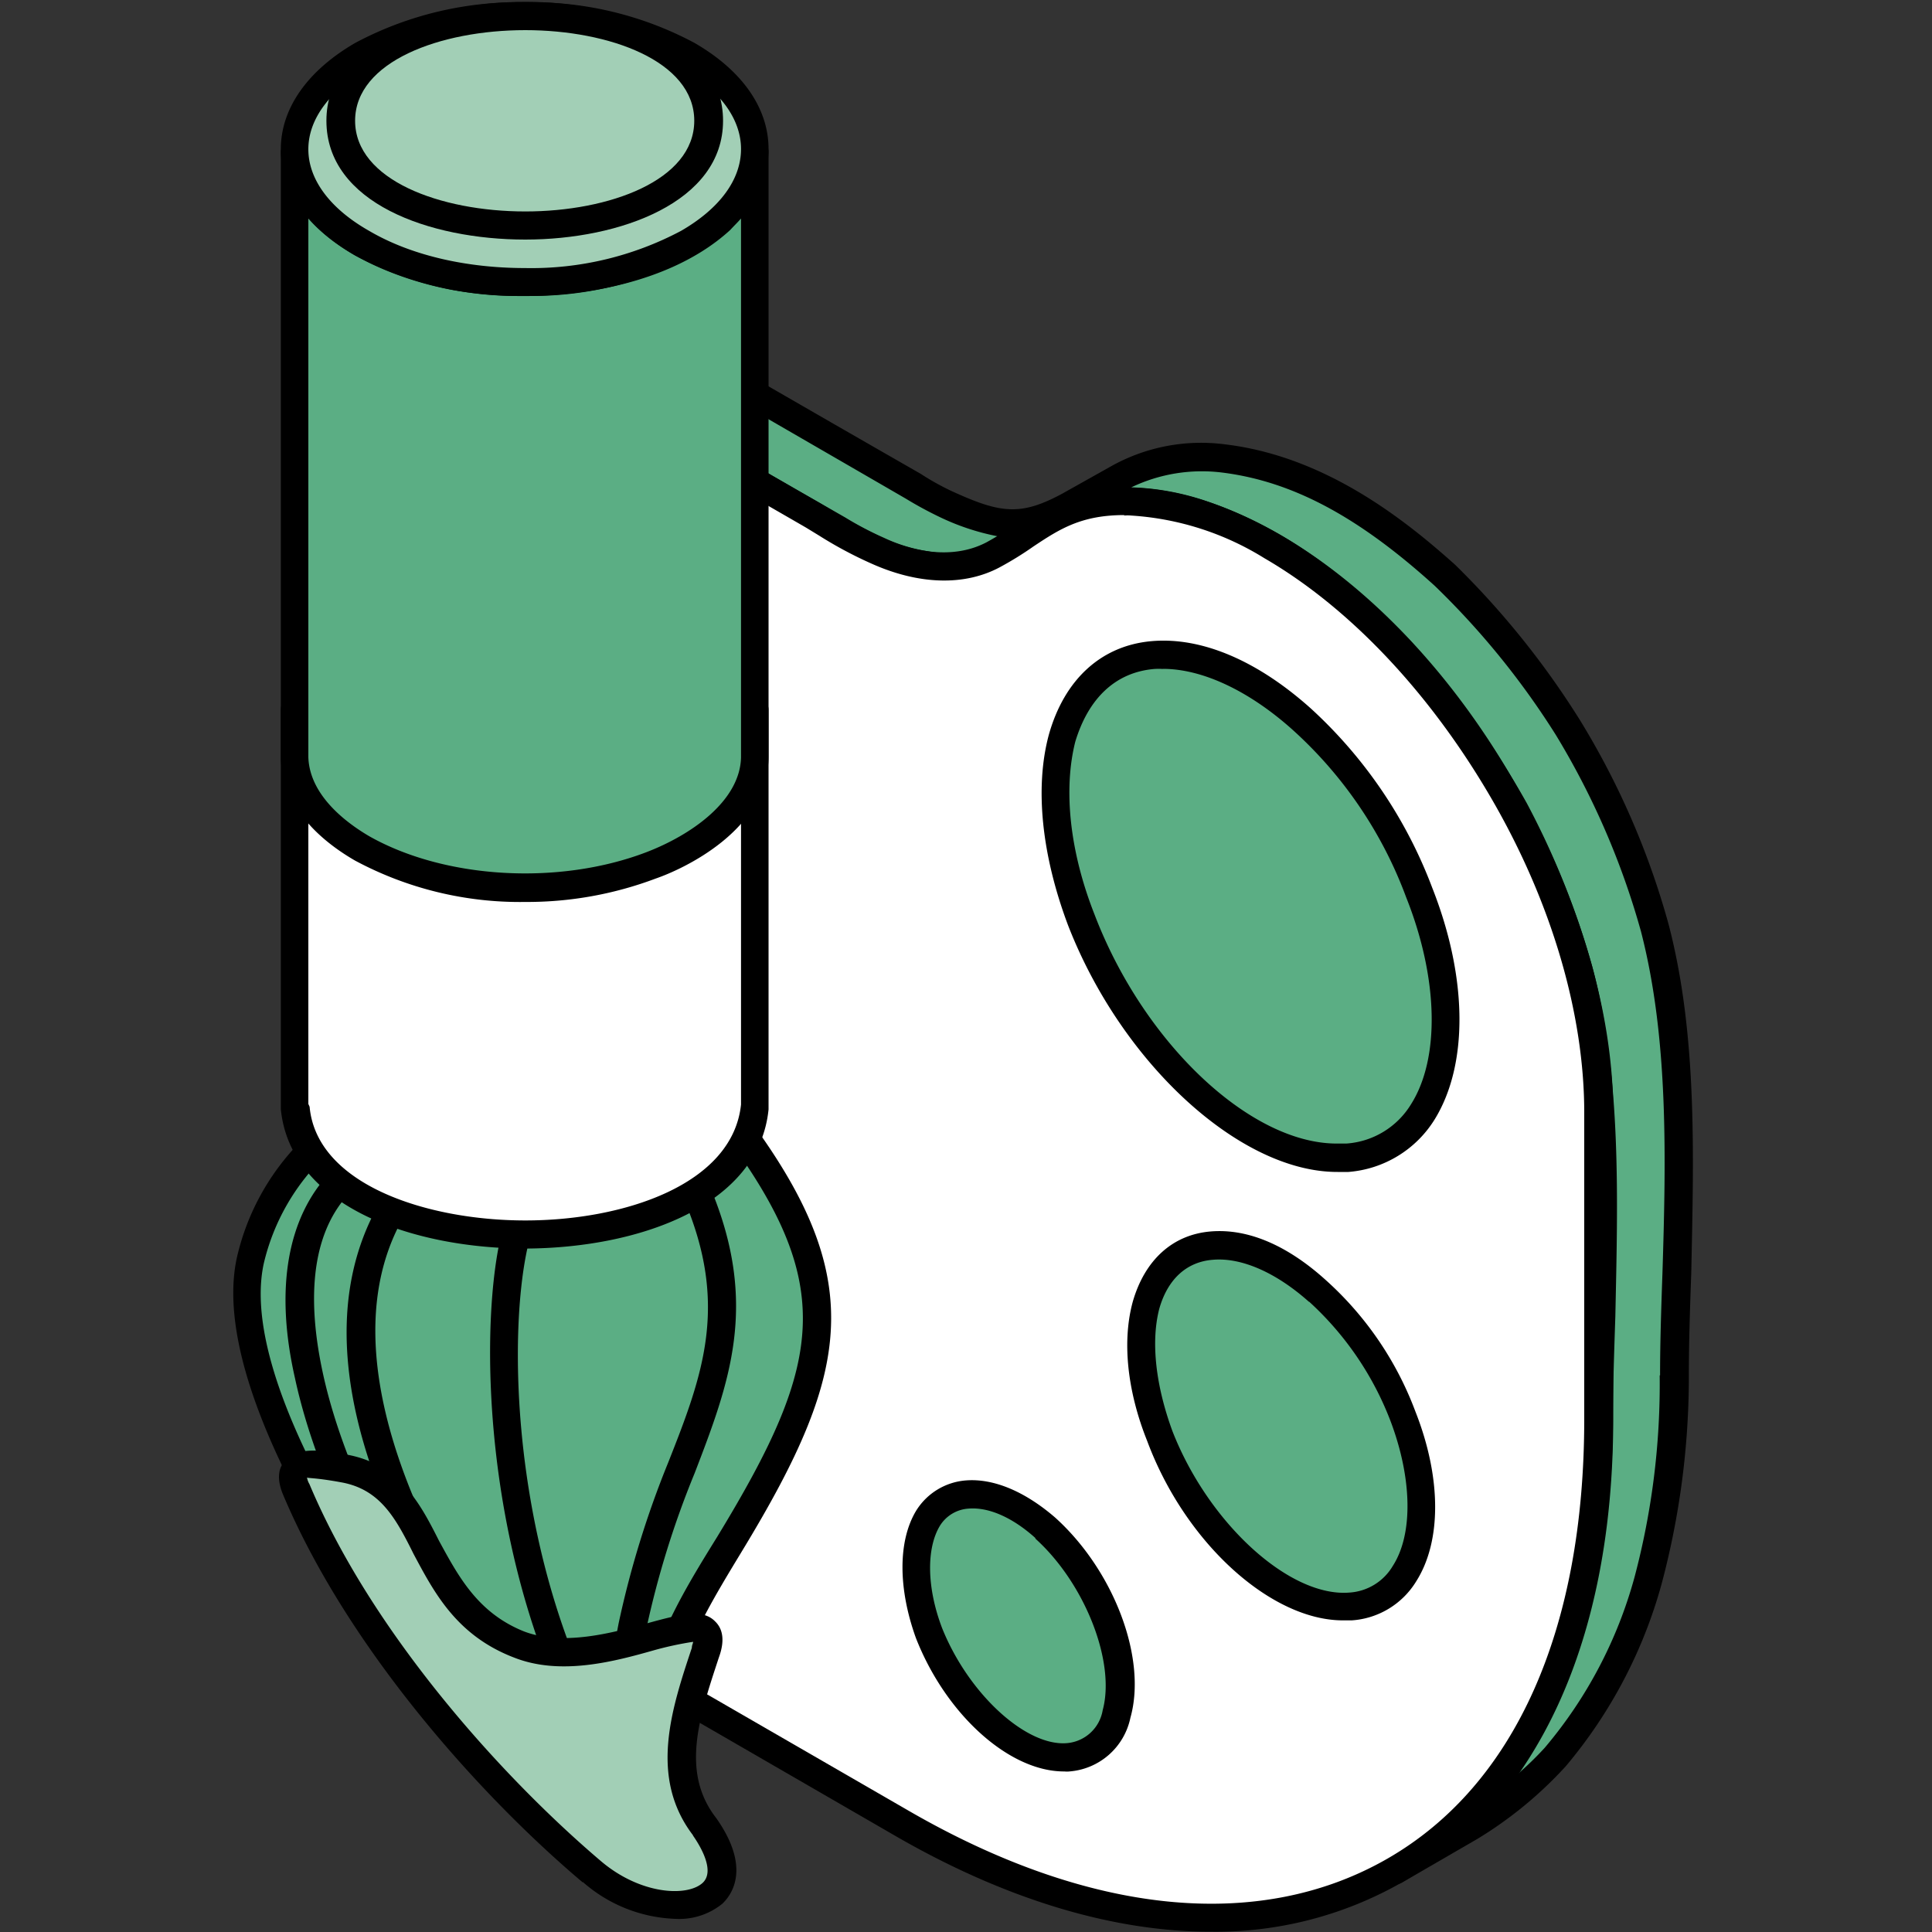
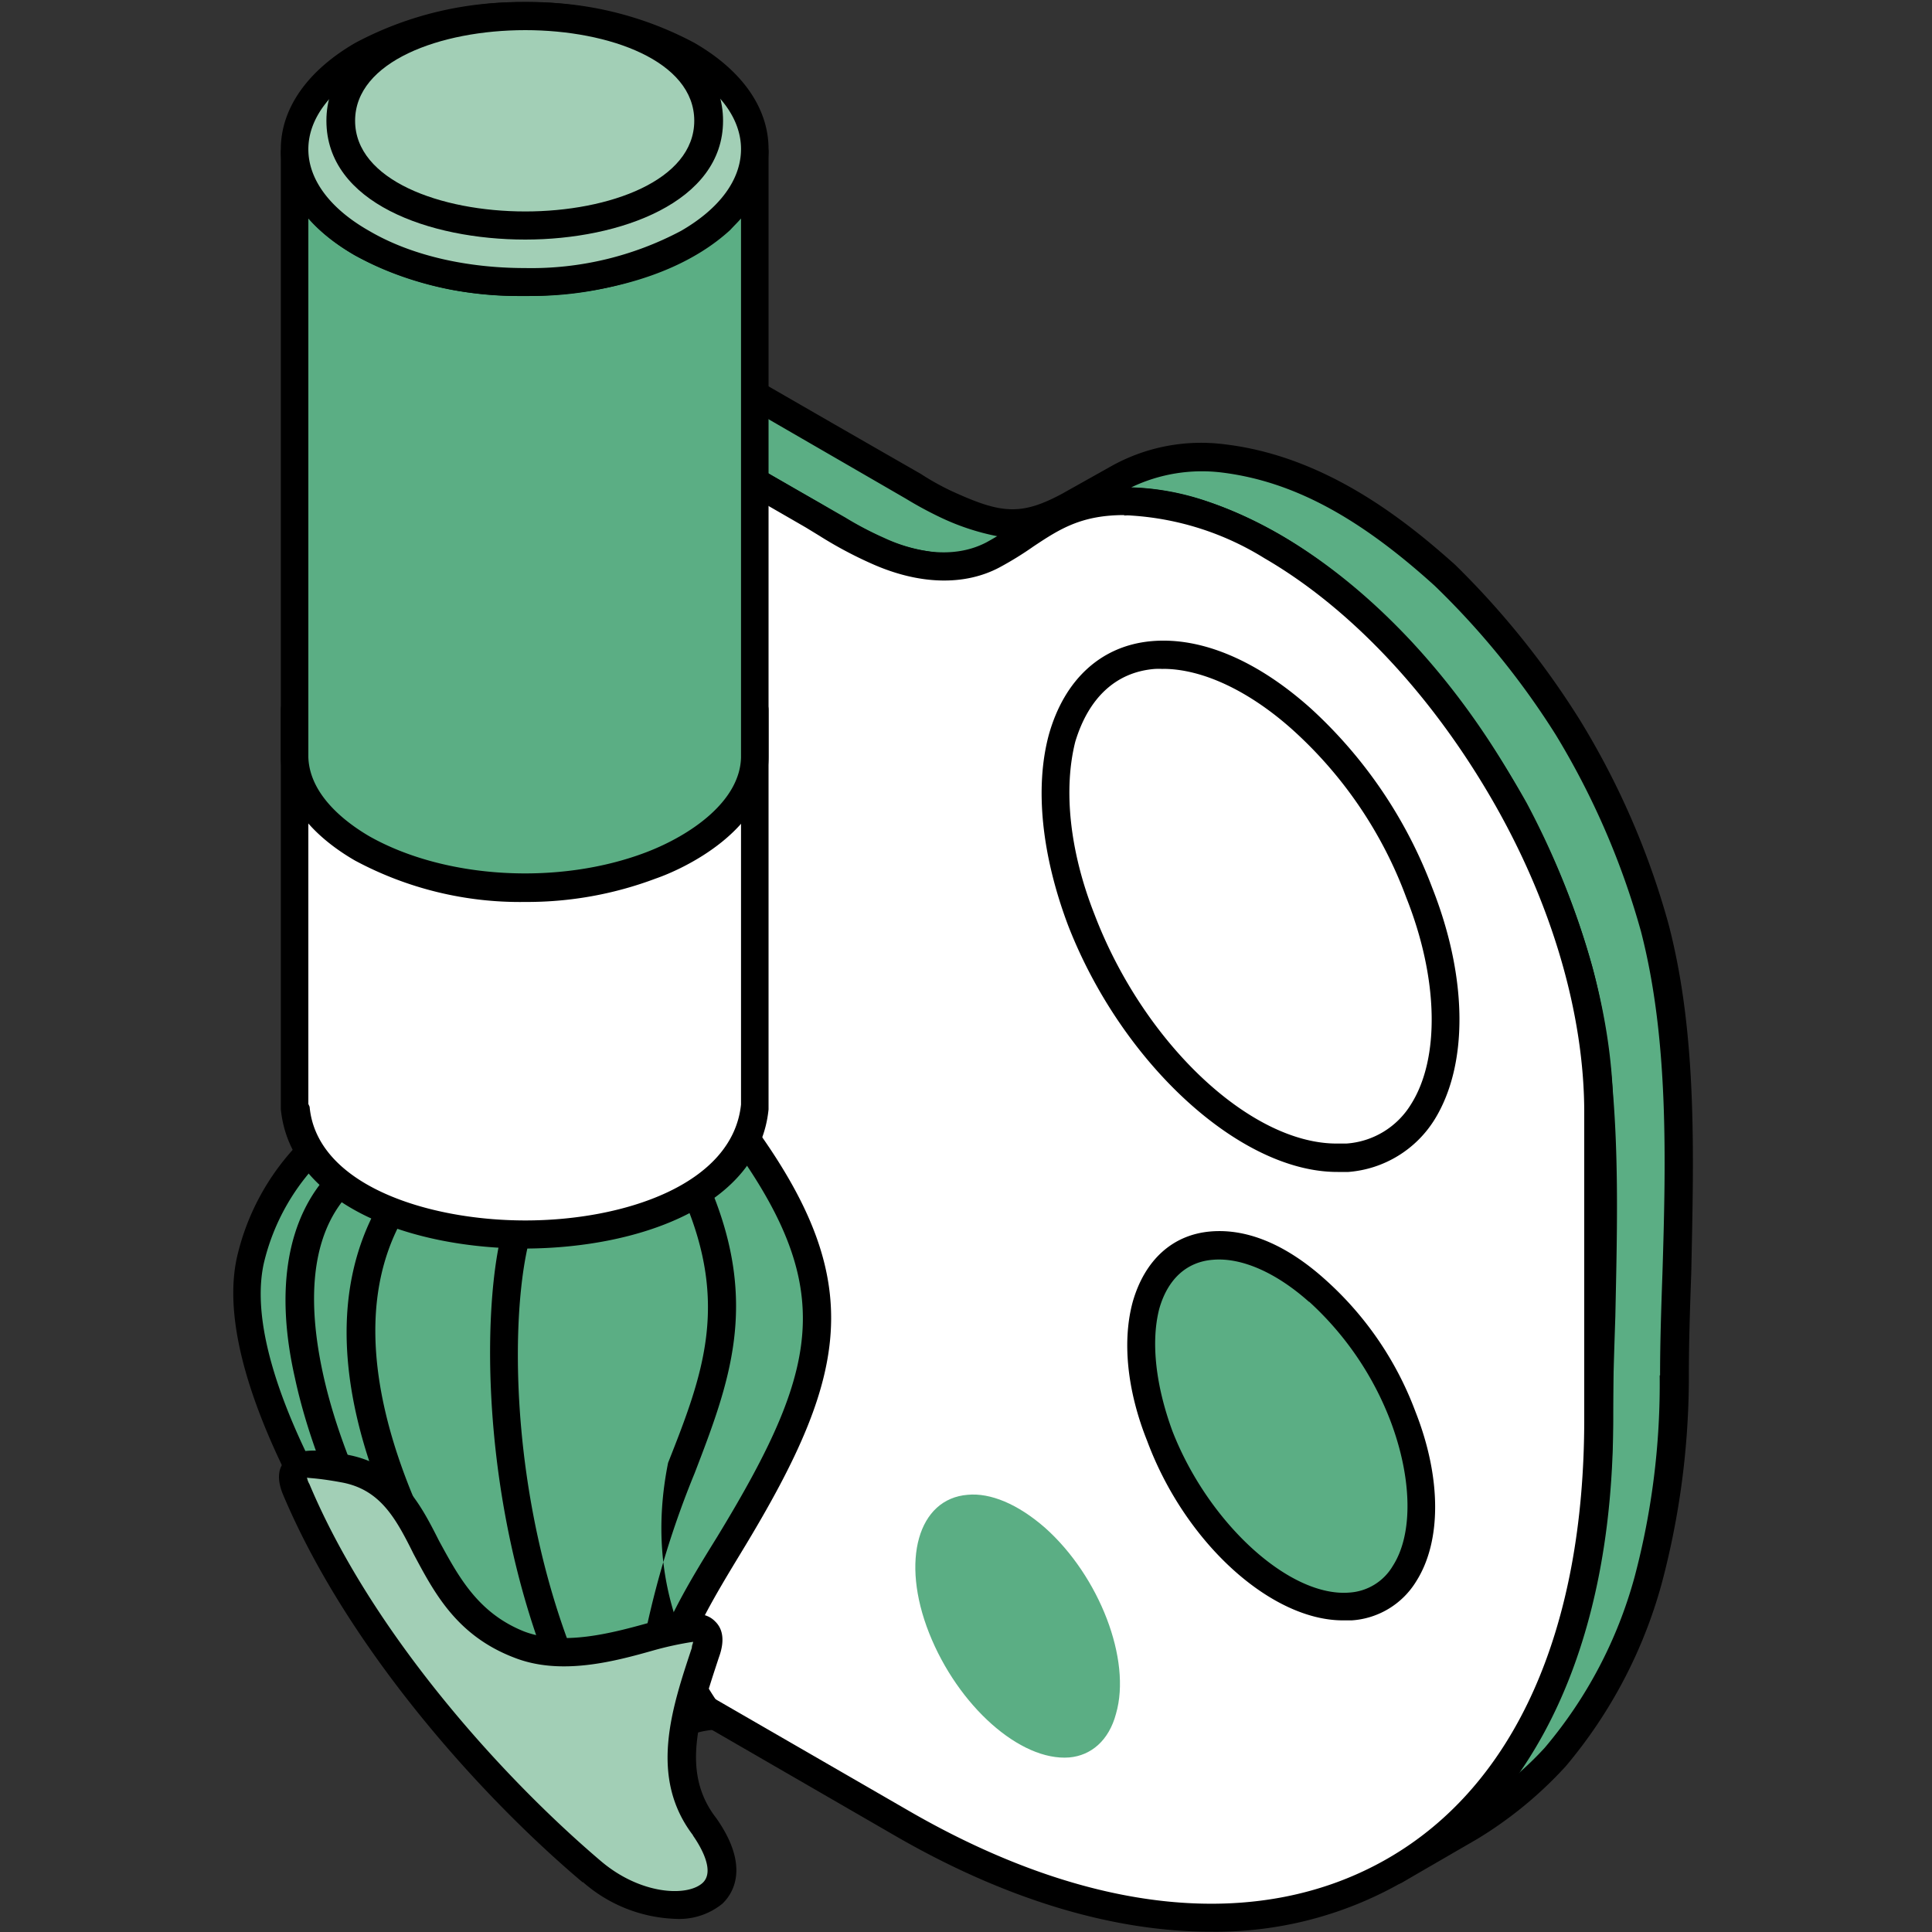
<svg xmlns="http://www.w3.org/2000/svg" width="200" height="200" viewBox="0 0 200 200">
  <rect x="0" y="0" width="200" height="200" fill="#333333" stroke="none" />
  <defs>
    <style>.cls-1{fill:#5bae84;}.cls-1,.cls-2,.cls-3,.cls-4{fill-rule:evenodd;}.cls-3{fill:#fff;}.cls-4{fill:#a2cfb6;}</style>
  </defs>
  <g id="Layer_3" data-name="Layer 3">
    <path class="cls-1" d="M173.34,142.38a81.38,81.38,0,0,1-2.73,21.24,50.29,50.29,0,0,1-9.55,18.27,37.09,37.09,0,0,1-8.93,7.25l-7.82,4.52a37.82,37.82,0,0,0,12.53-12.06,53.19,53.19,0,0,0,6-13.46,81.72,81.72,0,0,0,2.72-21.23c0-14.66,1.74-31.68-2.1-46.34a74.34,74.34,0,0,0-6.7-16.74,82.41,82.41,0,0,0-11.78-16.64C138.86,61,132.41,55.88,124.1,53.13a24,24,0,0,0-10.3-1.08c-2.23.37-2.49.62-4.72,1.77l-5.83,3.41a10.9,10.9,0,0,1-7.32,1.28A18.43,18.43,0,0,1,90.85,57a32.9,32.9,0,0,1-4.1-2.18C77,49.21,67.28,43.57,57.48,37.93l7.81-4.52c9.8,5.64,19.48,11.28,29.28,16.91a38.14,38.14,0,0,0,3.35,1.85c5.21,2.4,7.94,2.84,12.65.21l5.21-2.88a18.43,18.43,0,0,1,10.92-2c8.93,1.12,16.37,6.22,22.82,12.1A77.1,77.1,0,0,1,162.3,75.31a84.71,84.71,0,0,1,9.06,20.74C175.08,110.74,173.34,127.78,173.34,142.38Z" />
    <path class="cls-2" d="M103.25,55.51a24.59,24.59,0,0,1-6-2,39.52,39.52,0,0,1-3.48-1.89c-8.18-4.74-16.37-9.46-24.43-14.15l-4.1-2.36-4.83,2.84.12.13C69.51,43.2,78.44,48.39,87.5,53.57a33.29,33.29,0,0,0,4,2.1,16.46,16.46,0,0,0,4.59,1.4A9.18,9.18,0,0,0,102.51,56l.74-.44Zm68.6,86.87Zm0,0c0-3.46.12-7,.25-10.69.37-11.94.62-24.26-2.23-35.28a80.91,80.91,0,0,0-8.81-20.33,82.46,82.46,0,0,0-12.53-15.43c-7.94-7.2-14.76-10.82-22-11.73a16.91,16.91,0,0,0-9.42,1.53,26.55,26.55,0,0,1,7.44,1.31c7.44,2.47,14,6.91,21.34,14.45a93.34,93.34,0,0,1,12.15,16.91,84.36,84.36,0,0,1,6.83,17.08c3,11.4,2.6,24,2.35,36.05-.12,3.66-.25,7.21-.25,10.66a83.64,83.64,0,0,1-2.85,21.64,49.7,49.7,0,0,1-6.2,13.87,8.06,8.06,0,0,1-.87,1.28,33.2,33.2,0,0,0,2.85-2.76,46.1,46.1,0,0,0,9.31-17.69,78,78,0,0,0,2.6-20.87Zm-28.78,52a1.43,1.43,0,0,1,.5-2,36.23,36.23,0,0,0,12-11.6,50.88,50.88,0,0,0,5.83-13.08A77.78,77.78,0,0,0,164,146.91c0-3.45.12-7,.25-10.7.37-11.93.62-24.24-2.24-35.26a72.22,72.22,0,0,0-6.57-16.43,81.3,81.3,0,0,0-11.66-16.3c-6.95-7.16-13.15-11.4-20.1-13.71a23.24,23.24,0,0,0-9.68-1,8.92,8.92,0,0,0-3.72,1.32l-6.45,3.7A12.15,12.15,0,0,1,95.69,60a19.72,19.72,0,0,1-5.46-1.6A41.13,41.13,0,0,1,86,56.13c-8.93-5.24-18-10.37-26.92-15.56l-2.36-1.36a1.62,1.62,0,0,1,0-2.55l7.94-4.49a1.22,1.22,0,0,1,1.37,0l4.71,2.72Q83,42,95.31,49.05a26.53,26.53,0,0,0,3.23,1.8c5,2.28,7.07,2.6,11.41.26l5.21-2.92A19.09,19.09,0,0,1,126.82,46c10.3,1.23,18.49,7.69,23.82,12.47a87.28,87.28,0,0,1,12.9,16.05,82,82,0,0,1,9.18,21.12c3,11.43,2.61,23.95,2.36,36.08-.13,3.62-.25,7.21-.25,10.62h0A83.33,83.33,0,0,1,172,164a49.67,49.67,0,0,1-9.92,18.85,41.49,41.49,0,0,1-9.17,7.53l-7.82,4.53a1.69,1.69,0,0,1-.75.16A1.43,1.43,0,0,1,143.07,194.41Z" />
    <path class="cls-3" d="M165.52,146.91c0,23-8.06,39.17-21.21,46.75s-31.13,6.5-51.11-5L57.48,168.06V37.93c8.93,5.15,17.74,10.26,26.67,15.39A55.66,55.66,0,0,0,90.85,57c4.59,2,8.68,2.14,12,.38,5-2.68,7-5.72,14.27-5.53,4.34.13,9.3,1.65,14.51,4.61,9.43,5.43,17.86,14.7,23.94,25.31s9.92,22.59,9.92,33.37Z" />
    <path class="cls-2" d="M116.4,53.32c-4.46,0-6.7,1.44-9.42,3.25a34.66,34.66,0,0,1-3.48,2.15c-3.6,1.93-8.31,1.85-13.27-.37a42.16,42.16,0,0,1-5.46-2.92l-1.36-.83C75.22,49.87,67,45.17,59,40.45V167.2l35,20.21c18.73,10.85,36.34,12.63,49.62,5S164,168.6,164,146.91V115.17c0-10.19-3.35-21.77-9.68-32.63s-14.64-19.66-23.44-24.76a29.66,29.66,0,0,0-13.77-4.41,3.78,3.78,0,0,0-.75,0ZM92.46,189.92l-35.6-20.58a1.48,1.48,0,0,1-.75-1.28V37.93a1.4,1.4,0,0,1,.75-1.27,1.37,1.37,0,0,1,1.36,0C67.16,41.8,76,47,84.89,52.09l1.37.82a55.32,55.32,0,0,0,5.21,2.81c4.09,1.81,7.81,1.92,10.67.41a36.19,36.19,0,0,0,3.22-2c3.1-2,5.71-3.82,11.79-3.65,4.83.12,9.92,1.77,15.26,4.81,9.3,5.35,18,14.52,24.43,25.8S167,104.48,167,115.17v31.74c0,22.8-7.81,39.83-21.95,48a38.89,38.89,0,0,1-19.6,5.06C115.29,200,104,196.63,92.46,189.92Z" />
    <path class="cls-1" d="M136.5,133.7a32.48,32.48,0,0,1,8.68,12.88c4,10.33,1.62,19.13-5.33,19.72S124,159,120,148.64c-1.74-4.77-2.36-9.67-1.37-13.5s3.6-5.92,6.83-6.21S132.65,130.24,136.5,133.7Z" />
    <path class="cls-2" d="M135.51,134.77h0c-3.36-3-6.95-4.61-9.93-4.36-2.73.2-4.71,2-5.58,5.1-.87,3.41-.37,7.9,1.37,12.64,3.72,9.54,12.15,17.24,18.35,16.71a5.62,5.62,0,0,0,4.47-2.77c2.11-3.29,2-9.05-.25-15a32.33,32.33,0,0,0-8.43-12.35Zm-16.75,14.41c-2.11-5.27-2.6-10.42-1.49-14.45,1.24-4.28,4.1-6.92,8.06-7.25s8.07,1.53,12,5.11h0a34.45,34.45,0,0,1,9.18,13.5c2.72,6.87,2.72,13.44.12,17.57a8.47,8.47,0,0,1-6.7,4.08c-.37,0-.62,0-.87,0C131.66,167.77,122.73,159.83,118.76,149.18Z" />
    <path class="cls-1" d="M108.21,158.18c5.59,5,8.94,13.63,7.32,19.22-.74,2.8-2.6,4.33-4.83,4.53-5.09.41-11.54-5.35-14.52-12.88s-1.12-13.91,4-14.31C102.51,154.52,105.36,155.68,108.21,158.18Z" />
-     <path class="cls-2" d="M107.22,159.25h0c-2.35-2.13-4.84-3.25-6.94-3.08a3.77,3.77,0,0,0-3,1.81c-1.37,2.3-1.37,6.33.25,10.57,2.73,6.8,8.68,12.24,12.9,11.9a4.1,4.1,0,0,0,3.72-3.41c1.36-5-1.86-13.18-7-17.79Zm-12.4,10.33c-1.86-5.14-1.86-10.05,0-13.16a6.66,6.66,0,0,1,5.21-3.17c2.85-.21,6.07,1.15,9.18,3.83h0c6.08,5.47,9.55,14.56,7.81,20.74a7,7,0,0,1-6.32,5.56,2.15,2.15,0,0,1-.5,0C104.49,183.42,97.92,177.49,94.82,169.58Z" />
-     <path class="cls-1" d="M134.76,74.44a46.79,46.79,0,0,1,12.16,18c5.58,14.32,2.23,26.63-7.45,27.41s-22.08-10.2-27.53-24.57c-2.61-6.67-3.35-13.46-2-18.81s5-8.26,9.43-8.64S129.43,69.66,134.76,74.44Z" />
    <path class="cls-2" d="M134.76,74.44Zm-14.39-5.19a7.11,7.11,0,0,0-.86,0c-4,.33-6.83,3-8.2,7.54-1.23,4.89-.61,11.28,2,17.89,5.09,13.33,16.13,23.7,25.06,23.7.37,0,.62,0,1,0a8.52,8.52,0,0,0,6.7-4.07c3-4.74,2.85-13-.5-21.41a43.81,43.81,0,0,0-11.78-17.37h0c-4.47-4-9.3-6.29-13.4-6.29Zm-9.8,26.55c-2.73-7.25-3.47-14.24-2-19.72,1.61-5.76,5.45-9.26,10.66-9.71s11,2.06,16.5,7h0a48.1,48.1,0,0,1,12.53,18.52c3.72,9.42,3.72,18.38.25,24a11.55,11.55,0,0,1-8.93,5.43c-.37,0-.74,0-1.11,0C128.43,121.35,116.16,110.17,110.57,95.8Z" />
    <path class="cls-1" d="M71.87,189.92c-7.82-11.19-2.11-20.58,3.6-30,11.78-19.27,12.9-28-1-45.76l-37.21.16-4.35,4a23.84,23.84,0,0,0-7.06,12.14c-3.6,17,23.44,51.4,35.72,61.94C68.77,198.51,78,198.55,71.87,189.92Z" />
    <path class="cls-2" d="M71.87,189.92Zm1.86-74.25-35.85.12-4,3.66a22.58,22.58,0,0,0-6.58,11.37c-3.47,16.05,22.83,49.92,35.23,60.53,4.35,3.71,8.81,4.46,9.68,3.63.37-.29.25-1.69-1.49-4.21h0c-8.43-12-2.48-22,3.47-31.59,11.29-18.53,12.66-26.59-.49-43.51Zm-13,77.9c-12.28-10.4-40.06-45.51-36.22-63.33a25,25,0,0,1,7.44-12.88l4.34-4.07a1.49,1.49,0,0,1,1-.42l37.21-.11h0a1.28,1.28,0,0,1,1.12.56c14.51,18.37,12.9,28,1.12,47.37-5.59,9.22-10.92,17.95-3.6,28.41,3.23,4.56,2.36,6.91,1.11,8.06a4.63,4.63,0,0,1-3.22,1C68,198.19,64.18,196.5,60.7,193.57Z" />
-     <path class="cls-2" d="M72.61,196.41a1.56,1.56,0,0,0,.87-.32,1.49,1.49,0,0,0,.25-2.06c-4.47-5.61-9.18-13.54-6.82-25.43a95,95,0,0,1,5-16.1c3.6-9.37,6.7-17.48,1.61-29.59a1.6,1.6,0,0,0-2-.78,1.43,1.43,0,0,0-.75,1.94c4.72,11,2,18.24-1.61,27.36A99.22,99.22,0,0,0,64.05,168c-2.6,13,2.61,21.73,7.32,27.83A1.76,1.76,0,0,0,72.61,196.41Z" />
+     <path class="cls-2" d="M72.61,196.41a1.56,1.56,0,0,0,.87-.32,1.49,1.49,0,0,0,.25-2.06c-4.47-5.61-9.18-13.54-6.82-25.43a95,95,0,0,1,5-16.1c3.6-9.37,6.7-17.48,1.61-29.59a1.6,1.6,0,0,0-2-.78,1.43,1.43,0,0,0-.75,1.94c4.72,11,2,18.24-1.61,27.36c-2.6,13,2.61,21.73,7.32,27.83A1.76,1.76,0,0,0,72.61,196.41Z" />
    <path class="cls-2" d="M71.5,194.32a1.29,1.29,0,0,0,1-.46,1.36,1.36,0,0,0,0-2.05C52.89,172.67,51.89,139,54.87,128.1a1.41,1.41,0,0,0-1-1.76,1.5,1.5,0,0,0-1.86,1c-3,11.31-2.11,46.54,18.36,66.55A2,2,0,0,0,71.5,194.32Z" />
    <path class="cls-2" d="M70.63,197.2a1.43,1.43,0,0,0,1.36-.91,1.36,1.36,0,0,0-.74-1.88,3.41,3.41,0,0,1-.5-.21,1.6,1.6,0,0,0-.49-1.24c-16.88-15.6-39.45-47.53-28.54-66.87a1.33,1.33,0,0,0-.49-2,1.49,1.49,0,0,0-2,.53c-11,19.39,7.45,47,21.34,62.52-11.79-10.83-23.94-30-27.17-45.1-1.24-5.77-1.86-13.71,2.85-18.61a1.53,1.53,0,0,0-.12-2.1,1.37,1.37,0,0,0-2,.09c-4.34,4.6-5.71,11.93-3.6,21.22C35,163.49,55,191,70.13,197.07A1,1,0,0,0,70.63,197.2Z" />
    <path class="cls-3" d="M30.56,114.64V73.45c.25,4.32,3.35,7.29,7,9.38,8.68,4.94,21.21,5.23,30.39,1.57,4.71-1.9,9.92-5.43,10.3-11v40.87l-.13.32C76.34,132.05,32.3,132.13,30.56,114.64Z" />
    <path class="cls-2" d="M30.56,114.64h0ZM76.71,80.28a21.52,21.52,0,0,1-8.31,5.47c-10.05,4-22.83,3.34-31.64-1.64a22,22,0,0,1-4.84-3.83v34l.13.29c.74,8.07,12.16,11.77,22.33,11.77h0c10.17,0,21.46-3.7,22.33-12v-34ZM29.07,114.82V73.45A1.48,1.48,0,0,1,30.44,72a1.29,1.29,0,0,1,1.48,1.35c.25,3.18,2.24,5.89,6.33,8.24,7.94,4.53,20,5.09,29.15,1.47,3.35-1.35,8.94-4.44,9.31-9.66A1.41,1.41,0,0,1,78.2,72h0a1.48,1.48,0,0,1,1.36,1.48v41.37c-1,9.91-13.28,14.35-25.18,14.4h0C42.47,129.22,30.06,124.76,29.07,114.82Z" />
    <path class="cls-1" d="M37.51,87.86c-3.48-2-6.83-5.19-6.95-9.43V15.8c.49,7.65,10.05,11.56,16.5,12.75,8.68,1.6,20.84.38,27.54-5.84a10.65,10.65,0,0,0,3.6-6.91V78.43C78,84,72.12,87.81,67.4,89.58,58.35,93.08,46.07,92.66,37.51,87.86Z" />
    <path class="cls-2" d="M37.51,87.86h0Zm39.2-65.24c-.37.42-.75.78-1.12,1.19-7.19,6.59-20,7.83-28.9,6.18-5.21-1-11.29-3.41-14.77-7.37V78.38c.13,4,4,6.84,6.33,8.2,7.82,4.41,19.6,5.1,28.66,1.64,4.59-1.76,9.67-5.26,9.8-9.79V22.62ZM36.76,89.09h0c-3.47-2-7.57-5.51-7.69-10.66V15.8a1.43,1.43,0,0,1,2.85-.14c.38,6.43,8.56,10.17,15.38,11.45,8.07,1.53,19.86.45,26.31-5.47a8.56,8.56,0,0,0,3.1-6,1.39,1.39,0,0,1,1.49-1.35,1.46,1.46,0,0,1,1.36,1.49V78.47C79.43,86,70.63,90,67.9,90.94a37.76,37.76,0,0,1-13.52,2.43A36.1,36.1,0,0,1,36.76,89.09Z" />
    <path class="cls-4" d="M54.38,29.21c-6.08,0-12.28-1.37-16.87-4S30.56,19,30.56,15.43s2.23-7,7-9.72,10.79-4,16.87-4S66.53,3,71.12,5.71s7.08,6.22,7.08,9.72-2.36,7.07-7.08,9.75A34.18,34.18,0,0,1,54.38,29.21Z" />
    <path class="cls-2" d="M54.38,3.16C48.17,3.16,42.47,4.52,38.25,7c-4.09,2.3-6.33,5.32-6.33,8.45s2.24,6.16,6.33,8.47c4.22,2.47,9.92,3.83,16.13,3.83A33.06,33.06,0,0,0,70.5,23.9c4-2.31,6.21-5.31,6.21-8.47S74.47,9.28,70.5,7A33.17,33.17,0,0,0,54.38,3.16ZM36.76,26.45c-5-2.88-7.69-6.8-7.69-11s2.73-8.12,7.69-11A35.81,35.81,0,0,1,54.38.24,35.63,35.63,0,0,1,71.87,4.43c5,2.88,7.69,6.79,7.69,11s-2.73,8.14-7.69,11a35.52,35.52,0,0,1-17.49,4.2A35.71,35.71,0,0,1,36.76,26.45Z" />
    <path class="cls-4" d="M35.27,12.5c0-14.44,38.09-14.44,38.09,0S35.27,27,35.27,12.5Z" />
    <path class="cls-2" d="M54.38,3.12c-8.81,0-17.62,3.25-17.62,9.38s8.81,9.39,17.62,9.39h0c8.68,0,17.49-3.21,17.49-9.39S63.06,3.12,54.38,3.12ZM33.79,12.5h0C33.79,4.07,44.45.19,54.38.19h0c9.8,0,20.47,3.88,20.47,12.31S64.18,24.8,54.38,24.8h0C44.45,24.8,33.79,21,33.79,12.5Z" />
    <path class="cls-4" d="M72.86,189.1c-4.09-5.47-2-11.95.13-18.11,2.23-6.75-10.3,2.66-19.23-.79C42.84,166,45.07,153.74,35.64,152c-3.34-.62-6.32-.94-5,2.18,7.2,16.91,21.71,32,30.52,39.55C68.4,199.75,78.94,197.69,72.86,189.1Z" />
    <path class="cls-2" d="M71.75,190c-4.59-6-2.24-13.08-.13-19.42,0-.29.13-.45.13-.62a34.59,34.59,0,0,0-4,.86c-4.09,1.16-9.67,2.68-14.51.78-6-2.29-8.31-6.78-10.42-10.72-1.86-3.75-3.47-6.68-7.44-7.42-2.86-.53-3.6-.41-3.6-.53a1.9,1.9,0,0,0,.25.7c6.45,15.35,19.84,30.24,30.14,39,4.09,3.5,8.93,3.75,10.55,2.3,1.36-1.23-.25-3.87-1-4.94Zm-11.42,4.87c-10.67-9-24.31-24.25-31-40.08-.62-1.46-.62-2.65.12-3.51,1.24-1.52,3.73-1.2,6.45-.7,5.46,1,7.57,5,9.55,8.93,2,3.66,4,7.46,8.81,9.38,4,1.52,9.06.17,12.78-.86,3.47-.95,5.71-1.52,7-.17,1.24,1.2.62,3.05.37,3.74-2,6.1-4,11.83-.25,16.63v0c3.6,5.13,1.61,7.9.62,8.84a7.07,7.07,0,0,1-4.84,1.57A15.3,15.3,0,0,1,60.33,194.82Z" />
  </g>
</svg>